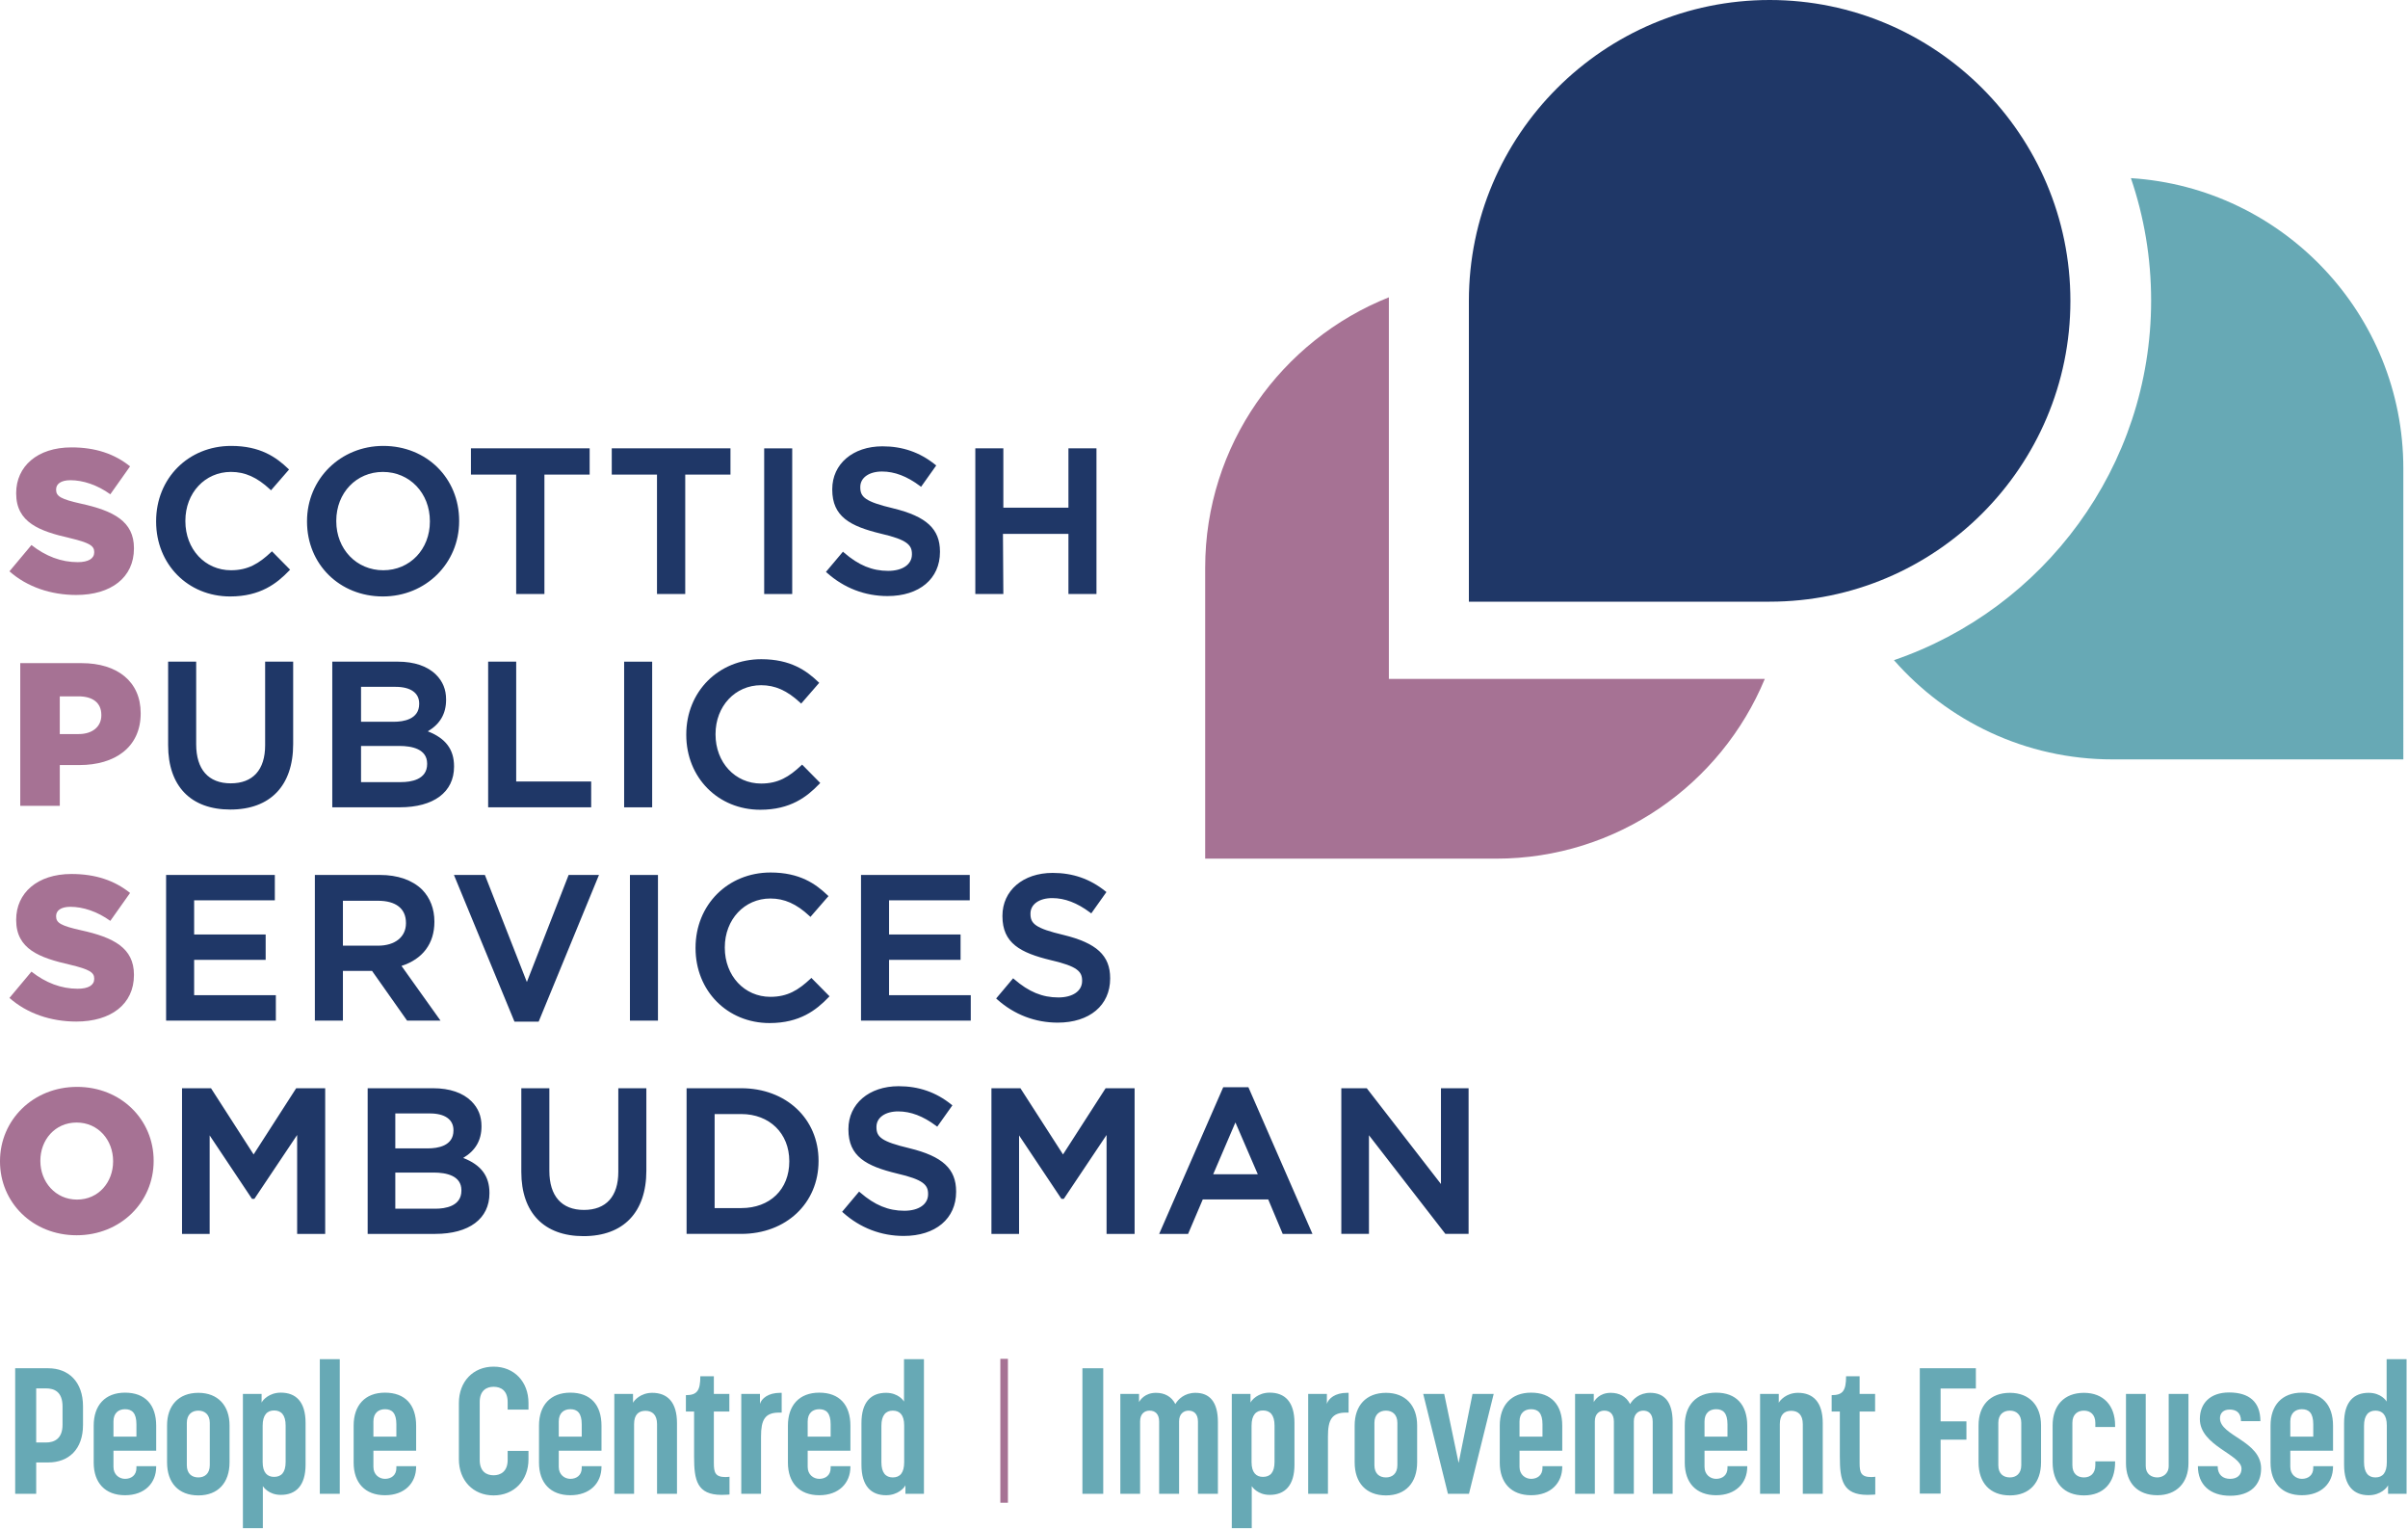
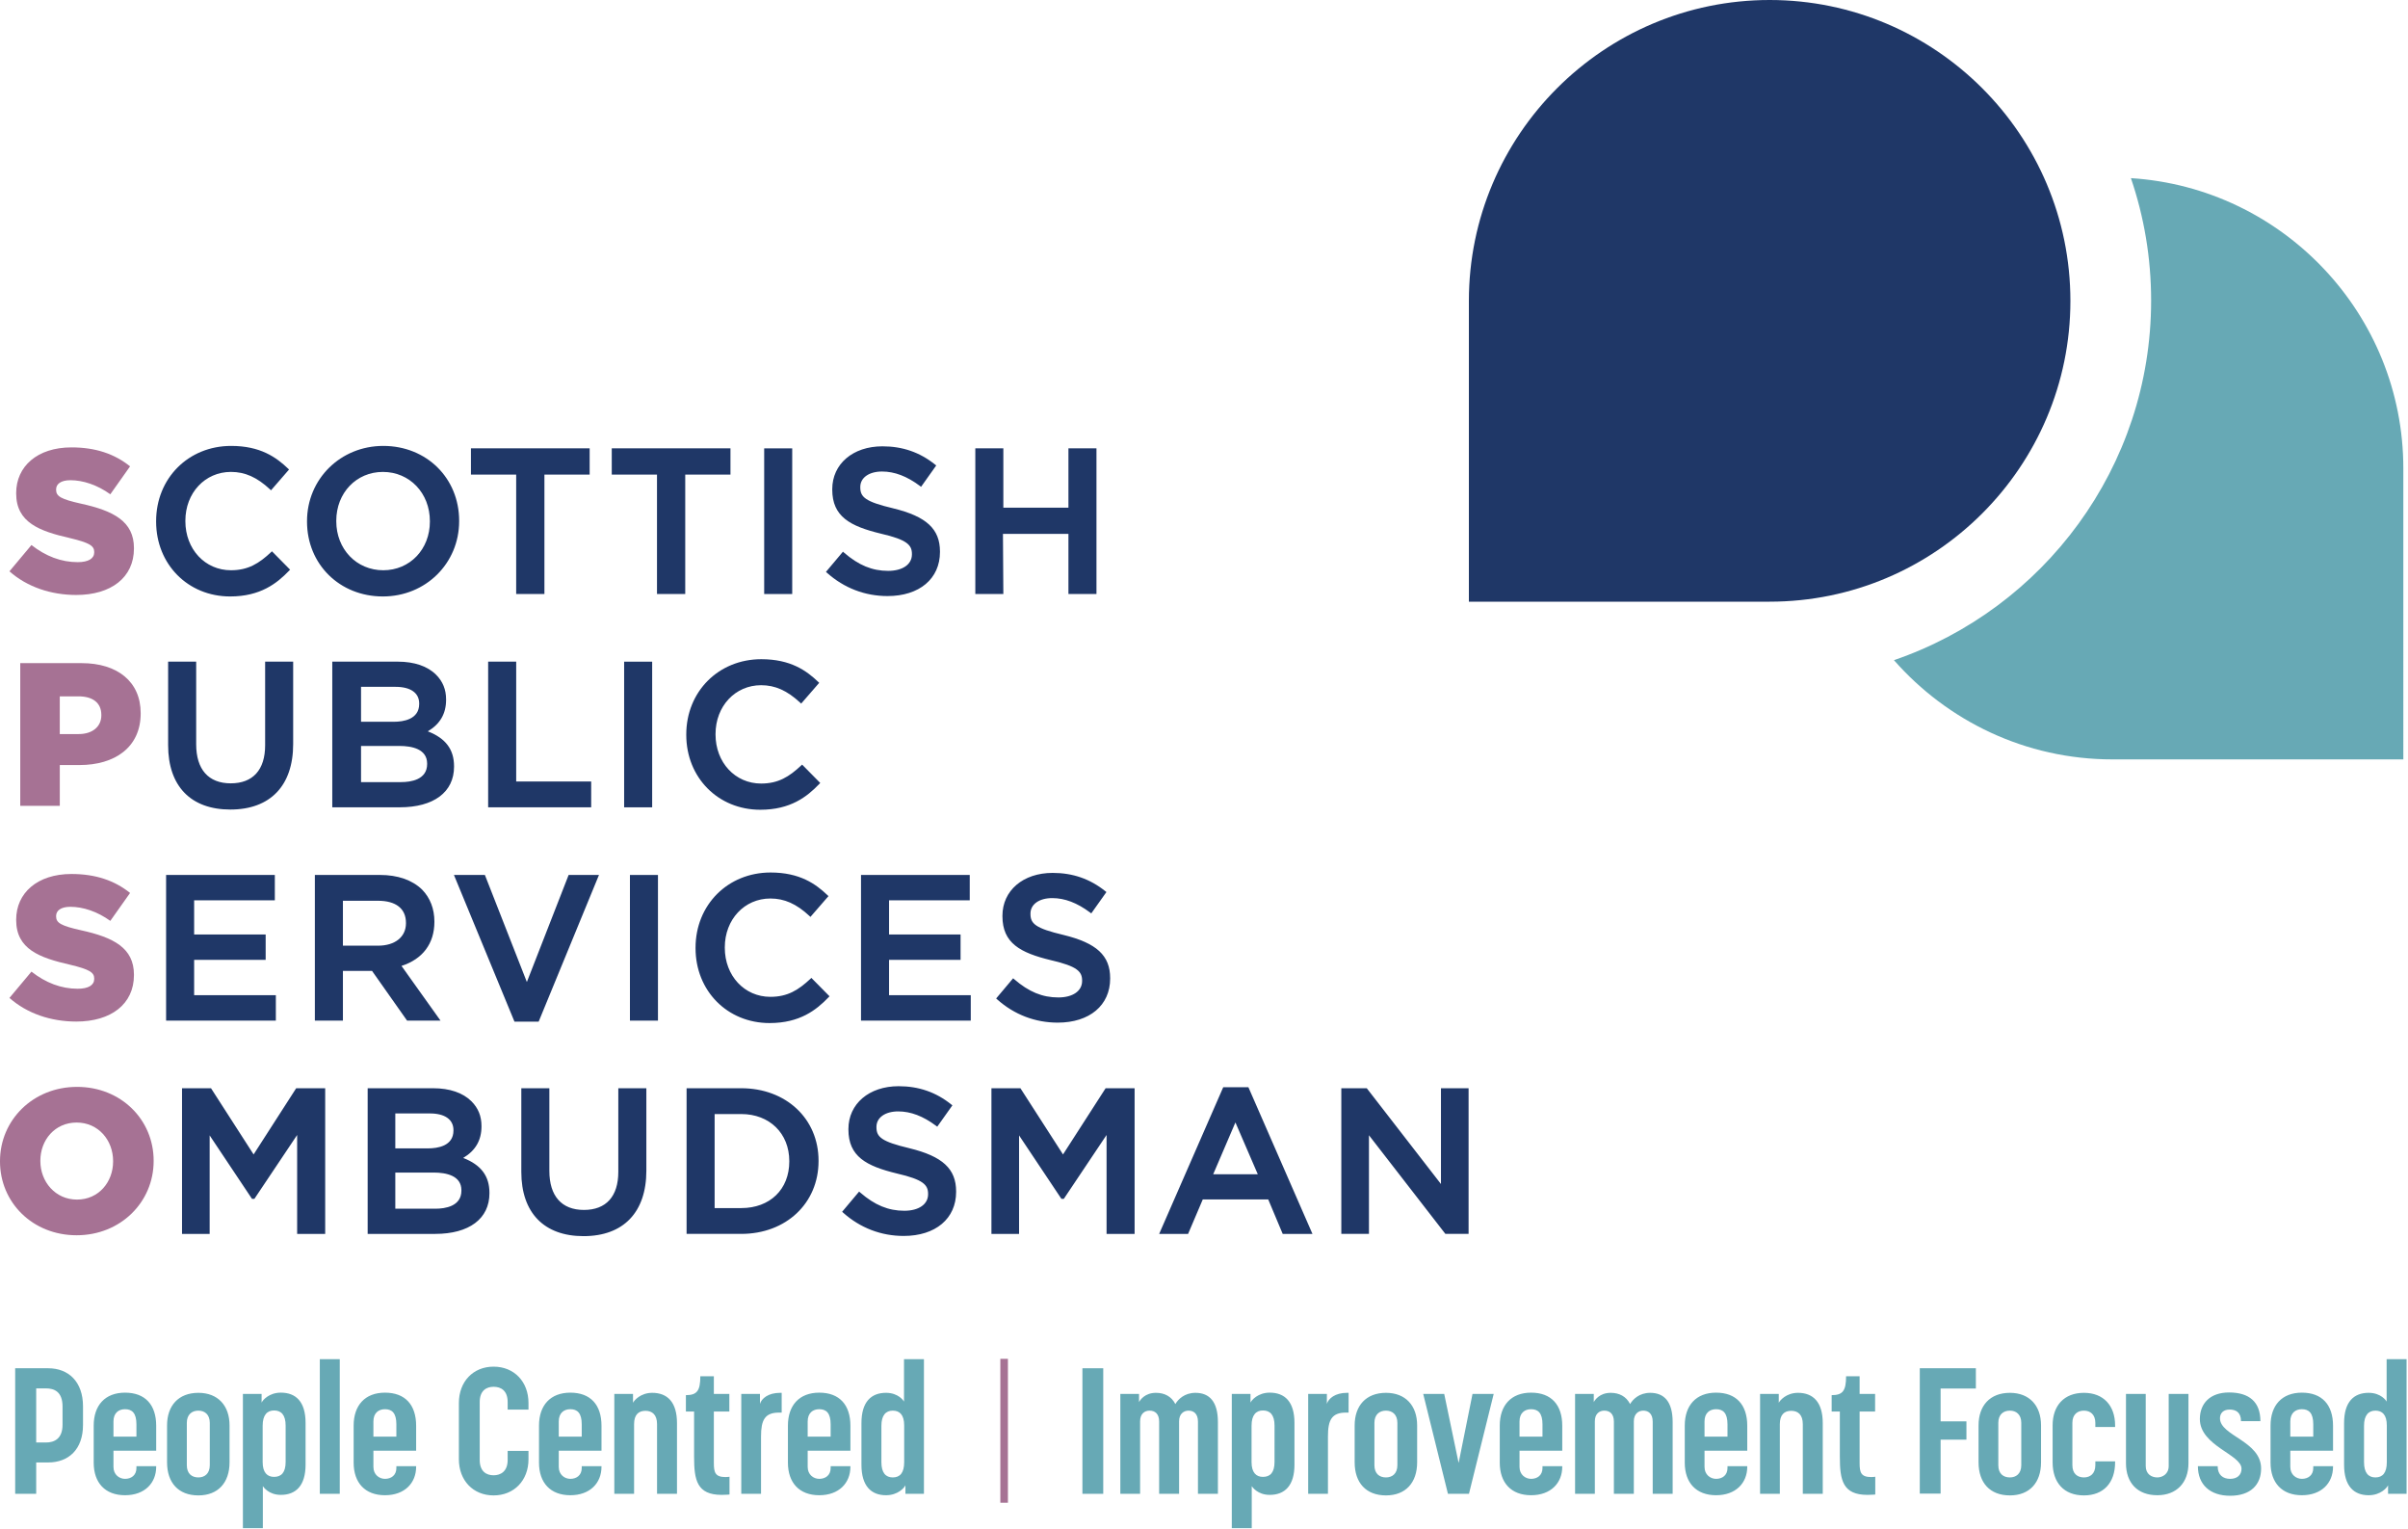
<svg xmlns="http://www.w3.org/2000/svg" viewBox="0 0 893 567" fill-rule="evenodd" clip-rule="evenodd" stroke-linejoin="round" stroke-miterlimit="2">
  <path d="M30.029 186.731c-7.404-1.662-9.221-2.72-9.221-5.137v-.155c0-1.962 1.742-3.4 5.292-3.4 4.683 0 9.975 1.738 14.812 5.217l7.325-10.354c-5.742-4.608-12.767-7.03-21.758-7.03-12.696 0-20.48 7.105-20.48 16.93v.15c0 10.804 8.688 13.98 19.95 16.546 7.255 1.742 8.992 2.875 8.992 5.142v.15c0 2.266-2.116 3.629-6.12 3.629-6.121 0-11.863-2.192-17.155-6.346l-8.162 9.746c6.575 5.816 15.416 8.766 24.787 8.766 12.846 0 21.388-6.425 21.388-17.233v-.15c0-9.9-7.563-13.83-19.65-16.47" fill="#a67294" fill-rule="nonzero" />
  <path d="M100.462 204.765c-4.404 4.108-8.417 6.654-14.813 6.654-9.637 0-16.904-7.82-16.904-18.192v-.15c0-10.329 7.267-18.116 16.904-18.116 5.196 0 9.65 1.983 14.438 6.429l.417.387 6.687-7.704-.379-.362c-4.346-4.15-10.246-8.388-21.088-8.388-15.866 0-27.829 11.996-27.829 27.904v.155c0 15.82 11.8 27.754 27.45 27.754 11.188 0 17.33-4.825 21.863-9.542l.37-.387-6.724-6.809M142.141 165.322c-15.858 0-28.283 12.259-28.283 27.909v.15c0 15.82 12.095 27.754 28.133 27.754 15.858 0 28.283-12.258 28.283-27.904v-.15c0-15.825-12.095-27.759-28.133-27.759m-17.433 27.759c0-10.33 7.429-18.117 17.283-18.117 9.938 0 17.433 7.85 17.433 18.267v.15c0 10.283-7.429 18.037-17.283 18.037-9.938 0-17.433-7.82-17.433-18.187v-.15zM174.648 175.948h16.775v44.279h10.475v-44.28h16.775v-9.72h-44.025M226.869 175.948h16.775v44.279h10.475v-44.28h16.775v-9.72h-44.025" fill="#1f3767" fill-rule="nonzero" />
  <path fill="#1f3767" d="M283.397 166.234h10.395v54h-10.395z" />
  <path d="M331.232 188.46c-10.354-2.454-12.196-4.17-12.196-7.775v-.15c0-3.425 3.242-5.72 8.063-5.72 4.633 0 9.22 1.741 14.029 5.329l.454.337 5.617-7.912-.409-.325c-5.675-4.554-12.062-6.771-19.537-6.771-10.959 0-18.613 6.533-18.613 15.892v.15c0 10.016 6.609 13.57 18.034 16.333 9.787 2.258 11.512 4.233 11.512 7.546v.154c0 3.704-3.462 6.096-8.82 6.096-5.913 0-10.95-2.08-16.338-6.742l-.421-.366-6.3 7.487.4.358c6.304 5.625 14.062 8.605 22.433 8.605 11.813 0 19.446-6.417 19.446-16.346v-.154c0-8.384-5.029-13.026-17.354-16.026M396.225 166.228v21.992h-24.138v-21.992h-10.395v54h10.395l-.145-22.292h24.283v22.292h10.396v-54" fill="#1f3767" fill-rule="nonzero" />
  <path d="M30.255 245.858H7.509v52.9h14.663v-15.117H29.5c13.07 0 22.67-6.575 22.67-19.12v-.146c0-11.642-8.616-18.517-21.916-18.517m7.33 19.346c0 4.154-3.247 6.95-8.388 6.95h-7.025v-13.98h6.95c5.216 0 8.462 2.346 8.462 6.88v.15z" fill="#a67294" fill-rule="nonzero" />
  <path d="M98.323 276.312c0 9.1-4.529 14.109-12.746 14.109-8.27 0-12.825-5.146-12.825-14.488v-30.625h-10.4v31.004c0 15.146 8.413 23.825 23.071 23.825 14.804 0 23.296-8.846 23.296-24.279v-30.55H98.323M168.381 284.094c0-6.237-3.1-10.375-9.733-12.95 4.562-2.717 6.783-6.55 6.783-11.683v-.15c0-3.663-1.213-6.659-3.713-9.155-3.17-3.175-8.087-4.85-14.216-4.85h-24.28v54h25.034c12.6 0 20.125-5.629 20.125-15.062m-34.492-16.646v-12.95h12.825c5.554 0 8.742 2.25 8.742 6.171v.154c0 5.767-5.904 6.625-9.42 6.625h-12.147zm14.863 22.367h-14.863V276.56h14.184c4.712 0 10.329 1.137 10.329 6.554v.15c0 5.829-6.046 6.7-9.65 6.7M219.238 289.74H191.43v-44.433h-10.4v54.004h38.208" fill="#1f3767" fill-rule="nonzero" />
  <path fill="#1f3767" d="M231.459 245.315h10.396v54h-10.396z" />
  <path d="M281.955 300.215c11.188 0 17.33-4.825 21.858-9.542l.371-.387-6.72-6.809-.396.367c-4.4 4.108-8.413 6.654-14.809 6.654-9.637 0-16.904-7.82-16.904-18.192v-.15c0-10.329 7.267-18.116 16.904-18.116 5.196 0 9.646 1.983 14.434 6.429l.42.387 6.688-7.704-.383-.362c-4.342-4.15-10.246-8.392-21.084-8.392-15.867 0-27.833 12-27.833 27.908v.15c0 15.825 11.804 27.759 27.454 27.759" fill="#1f3767" fill-rule="nonzero" />
  <path d="M30.029 344.89c-7.404-1.663-9.221-2.722-9.221-5.138v-.155c0-1.962 1.742-3.4 5.292-3.4 4.683 0 9.975 1.742 14.812 5.217l7.325-10.354c-5.742-4.608-12.767-7.03-21.758-7.03-12.696 0-20.48 7.105-20.48 16.93v.15c0 10.808 8.688 13.98 19.95 16.55 7.255 1.738 8.992 2.87 8.992 5.138v.15c0 2.266-2.116 3.629-6.12 3.629-6.121 0-11.863-2.192-17.155-6.346l-8.162 9.746c6.575 5.816 15.416 8.766 24.787 8.766 12.846 0 21.388-6.425 21.388-17.229v-.154c0-9.9-7.563-13.83-19.65-16.47" fill="#a67294" fill-rule="nonzero" />
  <path d="M71.995 355.869H98.52v-9.417H71.995v-12.65h29.925v-9.417H61.599v54.004h40.7v-9.416H71.995M161.095 341.79v-.15c0-4.668-1.567-8.747-4.546-11.805-3.646-3.567-9.058-5.45-15.65-5.45h-24.133v54.004h10.404v-18.437h10.796l12.996 18.437h12.396l-14.463-20.275c7.875-2.533 12.2-8.308 12.2-16.325m-10.546.38v.153c0 5.034-4.058 8.288-10.329 8.288h-13.05v-16.654h12.97c6.71 0 10.41 2.916 10.41 8.212M195.385 364.081l-15.567-39.696H168.34l22.446 54.384h8.975l22.37-54.384h-11.253" fill="#1f3767" fill-rule="nonzero" />
  <path fill="#1f3767" d="M233.609 324.392h10.396v54.004h-10.396z" />
  <path d="M300.508 362.925c-4.4 4.108-8.417 6.65-14.813 6.65-9.637 0-16.904-7.817-16.904-18.187v-.155c0-10.325 7.267-18.112 16.904-18.112 5.196 0 9.65 1.983 14.438 6.429l.417.388 6.687-7.705-.379-.362c-4.346-4.15-10.246-8.392-21.088-8.392-15.866 0-27.829 11.996-27.829 27.909v.15c0 15.825 11.8 27.758 27.454 27.758 11.188 0 17.326-4.825 21.859-9.542l.37-.387-6.724-6.809M329.705 355.869h26.52v-9.417h-26.52v-12.65h29.92v-9.417h-40.32v54.004h40.7v-9.416h-30.3M394.345 346.62c-10.354-2.453-12.196-4.17-12.196-7.774v-.154c0-3.421 3.242-5.721 8.063-5.721 4.629 0 9.22 1.746 14.029 5.329l.454.342 5.617-7.913-.409-.325c-5.675-4.558-12.062-6.775-19.537-6.775-10.959 0-18.613 6.538-18.613 15.896v.15c0 10.012 6.613 13.57 18.034 16.33 9.787 2.262 11.512 4.233 11.512 7.55v.15c0 3.703-3.458 6.1-8.817 6.1-5.912 0-10.954-2.08-16.341-6.742l-.421-.367-6.3 7.487.4.359c6.304 5.625 14.062 8.6 22.433 8.6 11.813 0 19.446-6.413 19.446-16.342v-.154c0-8.384-5.029-13.03-17.354-16.025" fill="#1f3767" fill-rule="nonzero" />
  <path d="M28.567 402.96C12.242 402.96 0 415.277 0 430.465v.154c0 15.191 12.092 27.354 28.413 27.354 16.325 0 28.566-12.317 28.566-27.508v-.146c0-15.192-12.091-27.359-28.412-27.359m13.375 27.659c0 7.629-5.367 14.129-13.375 14.129-8.088 0-13.6-6.65-13.6-14.283v-.146c0-7.638 5.362-14.134 13.446-14.134 8.087 0 13.529 6.575 13.529 14.28v.154z" fill="#a67294" fill-rule="nonzero" />
  <path d="M94.049 428.01l-15.796-24.545h-10.75v54.004h10.246v-36.517l15.7 23.521h.891l15.855-23.68v36.676h10.4v-54.004H109.84M171.775 429.305c4.563-2.717 6.783-6.554 6.783-11.687v-.146c0-3.667-1.212-6.659-3.712-9.159-3.171-3.17-8.088-4.85-14.217-4.85h-24.283v54.005h25.037c12.6 0 20.125-5.63 20.125-15.063v-.154c0-6.233-3.1-10.375-9.733-12.946m-25.18-3.546v-12.954h12.826c5.554 0 8.741 2.25 8.741 6.175v.154c0 5.767-5.904 6.625-9.42 6.625h-12.146zm24.513 15.513v.154c0 5.83-6.046 6.7-9.65 6.7h-14.862v-13.404h14.183c4.713 0 10.33 1.133 10.33 6.55M229.299 434.473c0 9.096-4.525 14.109-12.746 14.109-8.27 0-12.825-5.15-12.825-14.488v-30.629h-10.4v31.008c0 15.142 8.413 23.825 23.071 23.825 14.804 0 23.3-8.85 23.3-24.279v-30.554h-10.4M274.893 403.465h-20.275v54h20.275c16.608 0 28.663-11.354 28.663-27v-.146c0-15.562-12.055-26.854-28.663-26.854m-9.875 9.57h9.875c10.488 0 17.813 7.167 17.813 17.43v.154c0 10.333-7.159 17.28-17.813 17.28h-9.875v-34.863zM337.226 425.697c-10.354-2.454-12.196-4.17-12.196-7.775v-.15c0-3.42 3.242-5.72 8.063-5.72 4.629 0 9.22 1.741 14.029 5.329l.454.337 5.613-7.908-.405-.33c-5.675-4.553-12.066-6.77-19.541-6.77-10.955 0-18.609 6.537-18.609 15.892v.15c0 10.016 6.609 13.57 18.034 16.333 9.787 2.258 11.512 4.233 11.512 7.55v.15c0 3.704-3.462 6.1-8.82 6.1-5.913 0-10.955-2.083-16.338-6.746l-.421-.366-6.3 7.491.4.354c6.304 5.63 14.062 8.605 22.433 8.605 11.809 0 19.442-6.417 19.442-16.346v-.15c0-8.384-5.025-13.03-17.35-16.03M394.217 428.01l-15.796-24.545h-10.75v54.004h10.246v-36.517l15.704 23.521h.892l15.854-23.68v36.676h10.4v-54.004h-10.754M453.63 403.09l-23.758 54.379H440.6l5.441-12.77h24.284l5.362 12.77h11.034l-23.754-54.38m3.483 32.267h-16.538l8.238-19.212 8.3 19.212zM534.377 403.465v35.512l-27.35-35.3-.167-.212h-9.437v54h10.25v-36.57l28.179 36.357.167.213h8.604v-54M544.731 223.071h111.533c61.5 0 111.538-50.038 111.538-111.533C767.802 50.033 717.764 0 656.264 0S544.731 50.033 544.731 111.538" fill="#1f3767" fill-rule="nonzero" />
-   <path d="M515.059 251.71V110.826c0-.2.004-.396.004-.596-39.858 15.863-68.125 54.805-68.125 100.255v107.862h107.867c44.883 0 83.433-27.558 99.662-66.637" fill="#a67294" fill-rule="nonzero" />
  <path d="M783.402 281.544h107.867V173.677c0-57.18-44.725-104.083-101.025-107.63 4.858 14.243 7.496 29.505 7.496 45.368 0 61.766-39.955 114.37-95.376 133.337 19.784 22.53 48.767 36.792 81.038 36.792M5.63 553.827V507.28h12.213c7.592 0 12.942 5.013 12.942 14.13v6.862c0 9.112-5.35 13.933-12.942 13.933h-4.42v11.62m0-39.087v20.071h3.562c3.17 0 6.208-1.387 6.208-6.604v-6.733c0-5.546-3.104-6.734-6.208-6.734h-3.563zM34.749 542.273v-13.734c0-7.529 4.225-12.212 11.62-12.212 7.463 0 11.555 4.487 11.555 12.279v9.242H42.078v6.008c0 2.908 2.18 4.425 4.292 4.425 2.308 0 4.225-1.321 4.225-4.03v-.658h7.329v.196c0 6.075-4.292 10.567-11.554 10.567-7.396 0-11.621-4.621-11.621-12.083m7.329-9.638h8.517v-4.558c0-4.225-1.65-5.613-4.225-5.613-2.38 0-4.292 1.388-4.292 4.558v5.613zM61.953 542.14v-13.666c0-7.329 4.225-12.083 11.62-12.083 7.263 0 11.555 4.754 11.555 12.083v13.667c0 7.596-4.292 12.279-11.555 12.279-7.395 0-11.62-4.683-11.62-12.28m7.329-14.59v15.65c0 3.233 1.916 4.553 4.291 4.553 2.246 0 4.225-1.32 4.225-4.554v-15.65c0-3.17-1.916-4.554-4.225-4.554-2.375 0-4.291 1.383-4.291 4.554M113.322 527.548v15.45c0 7.858-3.633 11.225-9.175 11.225-4.558 0-6.47-2.97-6.67-3.237v15.583H90.08v-49.783h6.934v3.233c.395-.92 2.775-3.696 7.133-3.696 5.542 0 9.175 3.304 9.175 11.225m-15.913.992v13.537c0 3.892 1.717 5.475 4.225 5.475 2.709 0 4.292-1.65 4.292-5.546V528.54c0-3.963-1.65-5.613-4.292-5.613-2.575 0-4.225 1.717-4.225 5.613" fill="#67a9b5" fill-rule="nonzero" />
  <path fill="#67a9b5" d="M118.605 503.914H126v49.917h-7.396z" />
  <path d="M131.15 542.273v-13.734c0-7.529 4.225-12.212 11.62-12.212 7.463 0 11.555 4.487 11.555 12.279v9.242h-15.846v6.008c0 2.908 2.18 4.425 4.292 4.425 2.312 0 4.225-1.321 4.225-4.03v-.658h7.329v.196c0 6.075-4.292 10.567-11.554 10.567-7.396 0-11.621-4.621-11.621-12.083m7.33-9.638h8.516v-4.558c0-4.225-1.65-5.613-4.225-5.613-2.375 0-4.292 1.388-4.292 4.558v5.613zM195.989 541.018c0 7.859-5.346 13.404-12.942 13.404-7.591 0-12.87-5.545-12.87-13.404v-20.862c0-7.925 5.279-13.471 12.87-13.471 7.596 0 12.942 5.546 12.942 13.47v2.442h-7.725v-2.775c0-4.225-2.442-5.675-5.217-5.675-2.637 0-5.146 1.384-5.146 5.675v21.459c0 4.229 2.442 5.679 5.146 5.679 2.58 0 5.217-1.388 5.217-5.68v-3.366h7.725M199.888 542.273v-13.734c0-7.529 4.225-12.212 11.62-12.212 7.463 0 11.555 4.487 11.555 12.279v9.242h-15.846v6.008c0 2.908 2.18 4.425 4.292 4.425 2.308 0 4.225-1.321 4.225-4.03v-.658h7.329v.196c0 6.075-4.292 10.567-11.554 10.567-7.396 0-11.621-4.621-11.621-12.083m7.33-9.638h8.516v-4.558c0-4.225-1.65-5.613-4.225-5.613-2.38 0-4.292 1.388-4.292 4.558v5.613zM235.148 553.828h-7.33v-37.042h6.934v3.304c.396-.858 2.771-3.7 7.13-3.7 5.545 0 9.179 3.367 9.179 11.225v26.213h-7.396V528.01c0-3.5-1.784-4.95-4.292-4.95-2.575 0-4.225 1.45-4.225 4.95M254.362 523.323v-6.075c4.096 0 5.35-1.584 5.35-6.996h5.017v6.537h5.746v6.534h-5.746v19.083c0 3.567.529 5.213 4.358 5.213.925 0 1.45-.13 1.45-.13v6.6s-1.254.134-2.904.134c-9.175 0-10.233-5.48-10.233-14.063v-16.837h-1.388M289.884 523.72h-.992c-5.279 0-6.666 2.775-6.666 8.846v21.262h-7.33v-37.042h6.934v3.696c.596-1.979 3.037-4.091 7.458-4.091h.596M292.199 542.273v-13.734c0-7.529 4.225-12.212 11.62-12.212 7.46 0 11.555 4.487 11.555 12.279v9.242h-15.846v6.008c0 2.908 2.18 4.425 4.292 4.425 2.308 0 4.225-1.321 4.225-4.03v-.658h7.329v.196c0 6.075-4.292 10.567-11.554 10.567-7.396 0-11.621-4.621-11.621-12.083m7.33-9.638h8.516v-4.558c0-4.225-1.65-5.613-4.225-5.613-2.38 0-4.292 1.388-4.292 4.558v5.613zM319.467 543.063v-15.45c0-7.92 3.633-11.225 9.113-11.225 4.62 0 6.537 2.975 6.67 3.238v-15.713h7.392v49.913h-6.867v-3.167c-.395.921-2.77 3.696-7.195 3.696-5.48 0-9.113-3.367-9.113-11.292m15.846-.987v-13.604c0-3.896-1.65-5.48-4.225-5.48-2.575 0-4.225 1.717-4.225 5.613v13.47c0 4.026 1.65 5.676 4.225 5.676 2.642 0 4.225-1.65 4.225-5.675" fill="#67a9b5" fill-rule="nonzero" />
  <path fill="#a67294" d="M370.972 503.784h2.816v53.346h-2.816z" />
  <path fill="#67a9b5" d="M401.41 507.284h7.724v46.546h-7.725z" />
  <path d="M422.803 553.828h-7.33v-37.042h6.934v3.037c.396-.725 2.113-3.433 6.275-3.433 3.167 0 5.742 1.32 7.196 4.163.988-1.721 3.367-4.163 7.458-4.163 5.15 0 8.321 3.238 8.321 10.83v26.608h-7.396v-26.742c0-3.033-1.65-4.092-3.5-4.092-1.716 0-3.5 1.121-3.5 3.963v26.87h-7.395v-26.741c0-2.971-1.584-4.092-3.563-4.092-1.717 0-3.5 1.059-3.5 3.963M480.052 527.548v15.45c0 7.858-3.633 11.225-9.18 11.225-4.558 0-6.47-2.97-6.666-3.237v15.583h-7.396v-49.783h6.934v3.233c.395-.92 2.77-3.696 7.129-3.696 5.546 0 9.179 3.304 9.179 11.225m-15.913.992v13.537c0 3.892 1.713 5.475 4.225 5.475 2.709 0 4.292-1.65 4.292-5.546V528.54c0-3.963-1.65-5.613-4.292-5.613-2.575 0-4.225 1.717-4.225 5.613M500.123 523.72h-.992c-5.283 0-6.666 2.775-6.666 8.846v21.262h-7.33v-37.042h6.93v3.696c.6-1.979 3.041-4.091 7.462-4.091h.596M502.37 542.14v-13.666c0-7.329 4.225-12.083 11.62-12.083 7.263 0 11.555 4.754 11.555 12.083v13.667c0 7.596-4.292 12.279-11.554 12.279-7.396 0-11.621-4.683-11.621-12.28m7.33-14.59v15.65c0 3.233 1.912 4.553 4.29 4.553 2.247 0 4.226-1.32 4.226-4.554v-15.65c0-3.17-1.913-4.554-4.225-4.554-2.38 0-4.292 1.383-4.292 4.554M527.791 516.787h7.792l5.346 25.617 5.15-25.617h7.858l-9.175 37.042h-7.796M556.183 542.273v-13.734c0-7.529 4.225-12.212 11.62-12.212 7.463 0 11.555 4.487 11.555 12.279v9.242h-15.846v6.008c0 2.908 2.18 4.425 4.292 4.425 2.312 0 4.225-1.321 4.225-4.03v-.658h7.329v.196c0 6.075-4.292 10.567-11.554 10.567-7.396 0-11.621-4.621-11.621-12.083m7.33-9.638h8.516v-4.558c0-4.225-1.65-5.613-4.225-5.613-2.38 0-4.292 1.388-4.292 4.558v5.613zM591.444 553.828h-7.33v-37.042h6.934v3.037c.396-.725 2.113-3.433 6.275-3.433 3.167 0 5.742 1.32 7.196 4.163.988-1.721 3.367-4.163 7.458-4.163 5.15 0 8.321 3.238 8.321 10.83v26.608h-7.396v-26.742c0-3.033-1.65-4.092-3.5-4.092-1.716 0-3.5 1.121-3.5 3.963v26.87h-7.395v-26.741c0-2.971-1.584-4.092-3.563-4.092-1.717 0-3.5 1.059-3.5 3.963M624.79 542.273v-13.734c0-7.529 4.225-12.212 11.62-12.212 7.46 0 11.555 4.487 11.555 12.279v9.242h-15.846v6.008c0 2.908 2.18 4.425 4.292 4.425 2.308 0 4.225-1.321 4.225-4.03v-.658h7.329v.196c0 6.075-4.292 10.567-11.554 10.567-7.396 0-11.621-4.621-11.621-12.083m7.33-9.638h8.516v-4.558c0-4.225-1.65-5.613-4.225-5.613-2.38 0-4.292 1.388-4.292 4.558v5.613zM660.048 553.828h-7.33v-37.042h6.934v3.304c.396-.858 2.775-3.7 7.134-3.7 5.541 0 9.175 3.367 9.175 11.225v26.213h-7.396V528.01c0-3.5-1.78-4.95-4.292-4.95-2.575 0-4.225 1.45-4.225 4.95M679.264 523.323v-6.075c4.096 0 5.35-1.584 5.35-6.996h5.017v6.537h5.746v6.534h-5.746v19.083c0 3.567.529 5.213 4.358 5.213.925 0 1.45-.13 1.45-.13v6.6s-1.254.134-2.904.134c-9.175 0-10.233-5.48-10.233-14.063v-16.837h-1.388M732.746 514.807h-13.075v12.15h9.575v6.8h-9.575v20.004h-7.725v-46.48h20.8M733.74 542.14v-13.666c0-7.329 4.225-12.083 11.62-12.083 7.26 0 11.555 4.754 11.555 12.083v13.667c0 7.596-4.296 12.279-11.554 12.279-7.396 0-11.621-4.683-11.621-12.28m7.33-14.59v15.65c0 3.233 1.912 4.553 4.29 4.553 2.243 0 4.226-1.32 4.226-4.554v-15.65c0-3.17-1.917-4.554-4.225-4.554-2.38 0-4.292 1.383-4.292 4.554M784.382 542.14c0 7.597-4.292 12.28-11.554 12.28-7.396 0-11.621-4.683-11.621-12.28v-13.666c0-7.329 4.225-12.083 11.62-12.083 7.263 0 11.555 4.754 11.555 12.083v.596h-7.33v-1.52c0-3.172-1.916-4.555-4.224-4.555-2.38 0-4.292 1.383-4.292 4.554v15.65c0 3.234 1.913 4.554 4.292 4.554 2.246 0 4.225-1.32 4.225-4.554v-1.387h7.329M804.256 516.787h7.33v25.684c0 7.329-4.488 11.883-11.555 11.883-7.33 0-11.62-4.554-11.62-11.883v-25.684h7.328v26.738c0 3.037 2.18 4.229 4.292 4.229 1.85 0 4.225-1.192 4.225-4.23M838.262 526.889h-7.196c0-3.304-1.917-4.292-4.225-4.292-2.312 0-3.567 1.321-3.567 3.233 0 6.538 15.25 8.388 15.25 18.621 0 5.942-3.829 10.1-11.487 10.1-7.396 0-11.95-4.091-11.95-10.958h7.33c0 3.3 2.045 4.688 4.62 4.688s4.225-1.388 4.225-3.763c0-5.283-15.45-8.454-15.45-18.42 0-5.747 3.762-9.843 10.83-9.843 7.462 0 11.62 3.5 11.62 10.634M842.025 542.273v-13.734c0-7.529 4.225-12.212 11.62-12.212 7.463 0 11.555 4.487 11.555 12.279v9.242h-15.846v6.008c0 2.908 2.18 4.425 4.292 4.425 2.308 0 4.225-1.321 4.225-4.03v-.658h7.329v.196c0 6.075-4.292 10.567-11.554 10.567-7.396 0-11.621-4.621-11.621-12.083m7.33-9.638h8.516v-4.558c0-4.225-1.646-5.613-4.225-5.613-2.375 0-4.292 1.388-4.292 4.558v5.613zM869.296 543.063v-15.45c0-7.92 3.633-11.225 9.113-11.225 4.62 0 6.537 2.975 6.666 3.238v-15.713h7.396v49.913h-6.867v-3.167c-.395.921-2.77 3.696-7.195 3.696-5.48 0-9.113-3.367-9.113-11.292m15.846-.987v-13.604c0-3.896-1.65-5.48-4.225-5.48-2.575 0-4.225 1.717-4.225 5.613v13.47c0 4.026 1.65 5.676 4.225 5.676 2.642 0 4.225-1.65 4.225-5.675" fill="#67a9b5" fill-rule="nonzero" />
</svg>